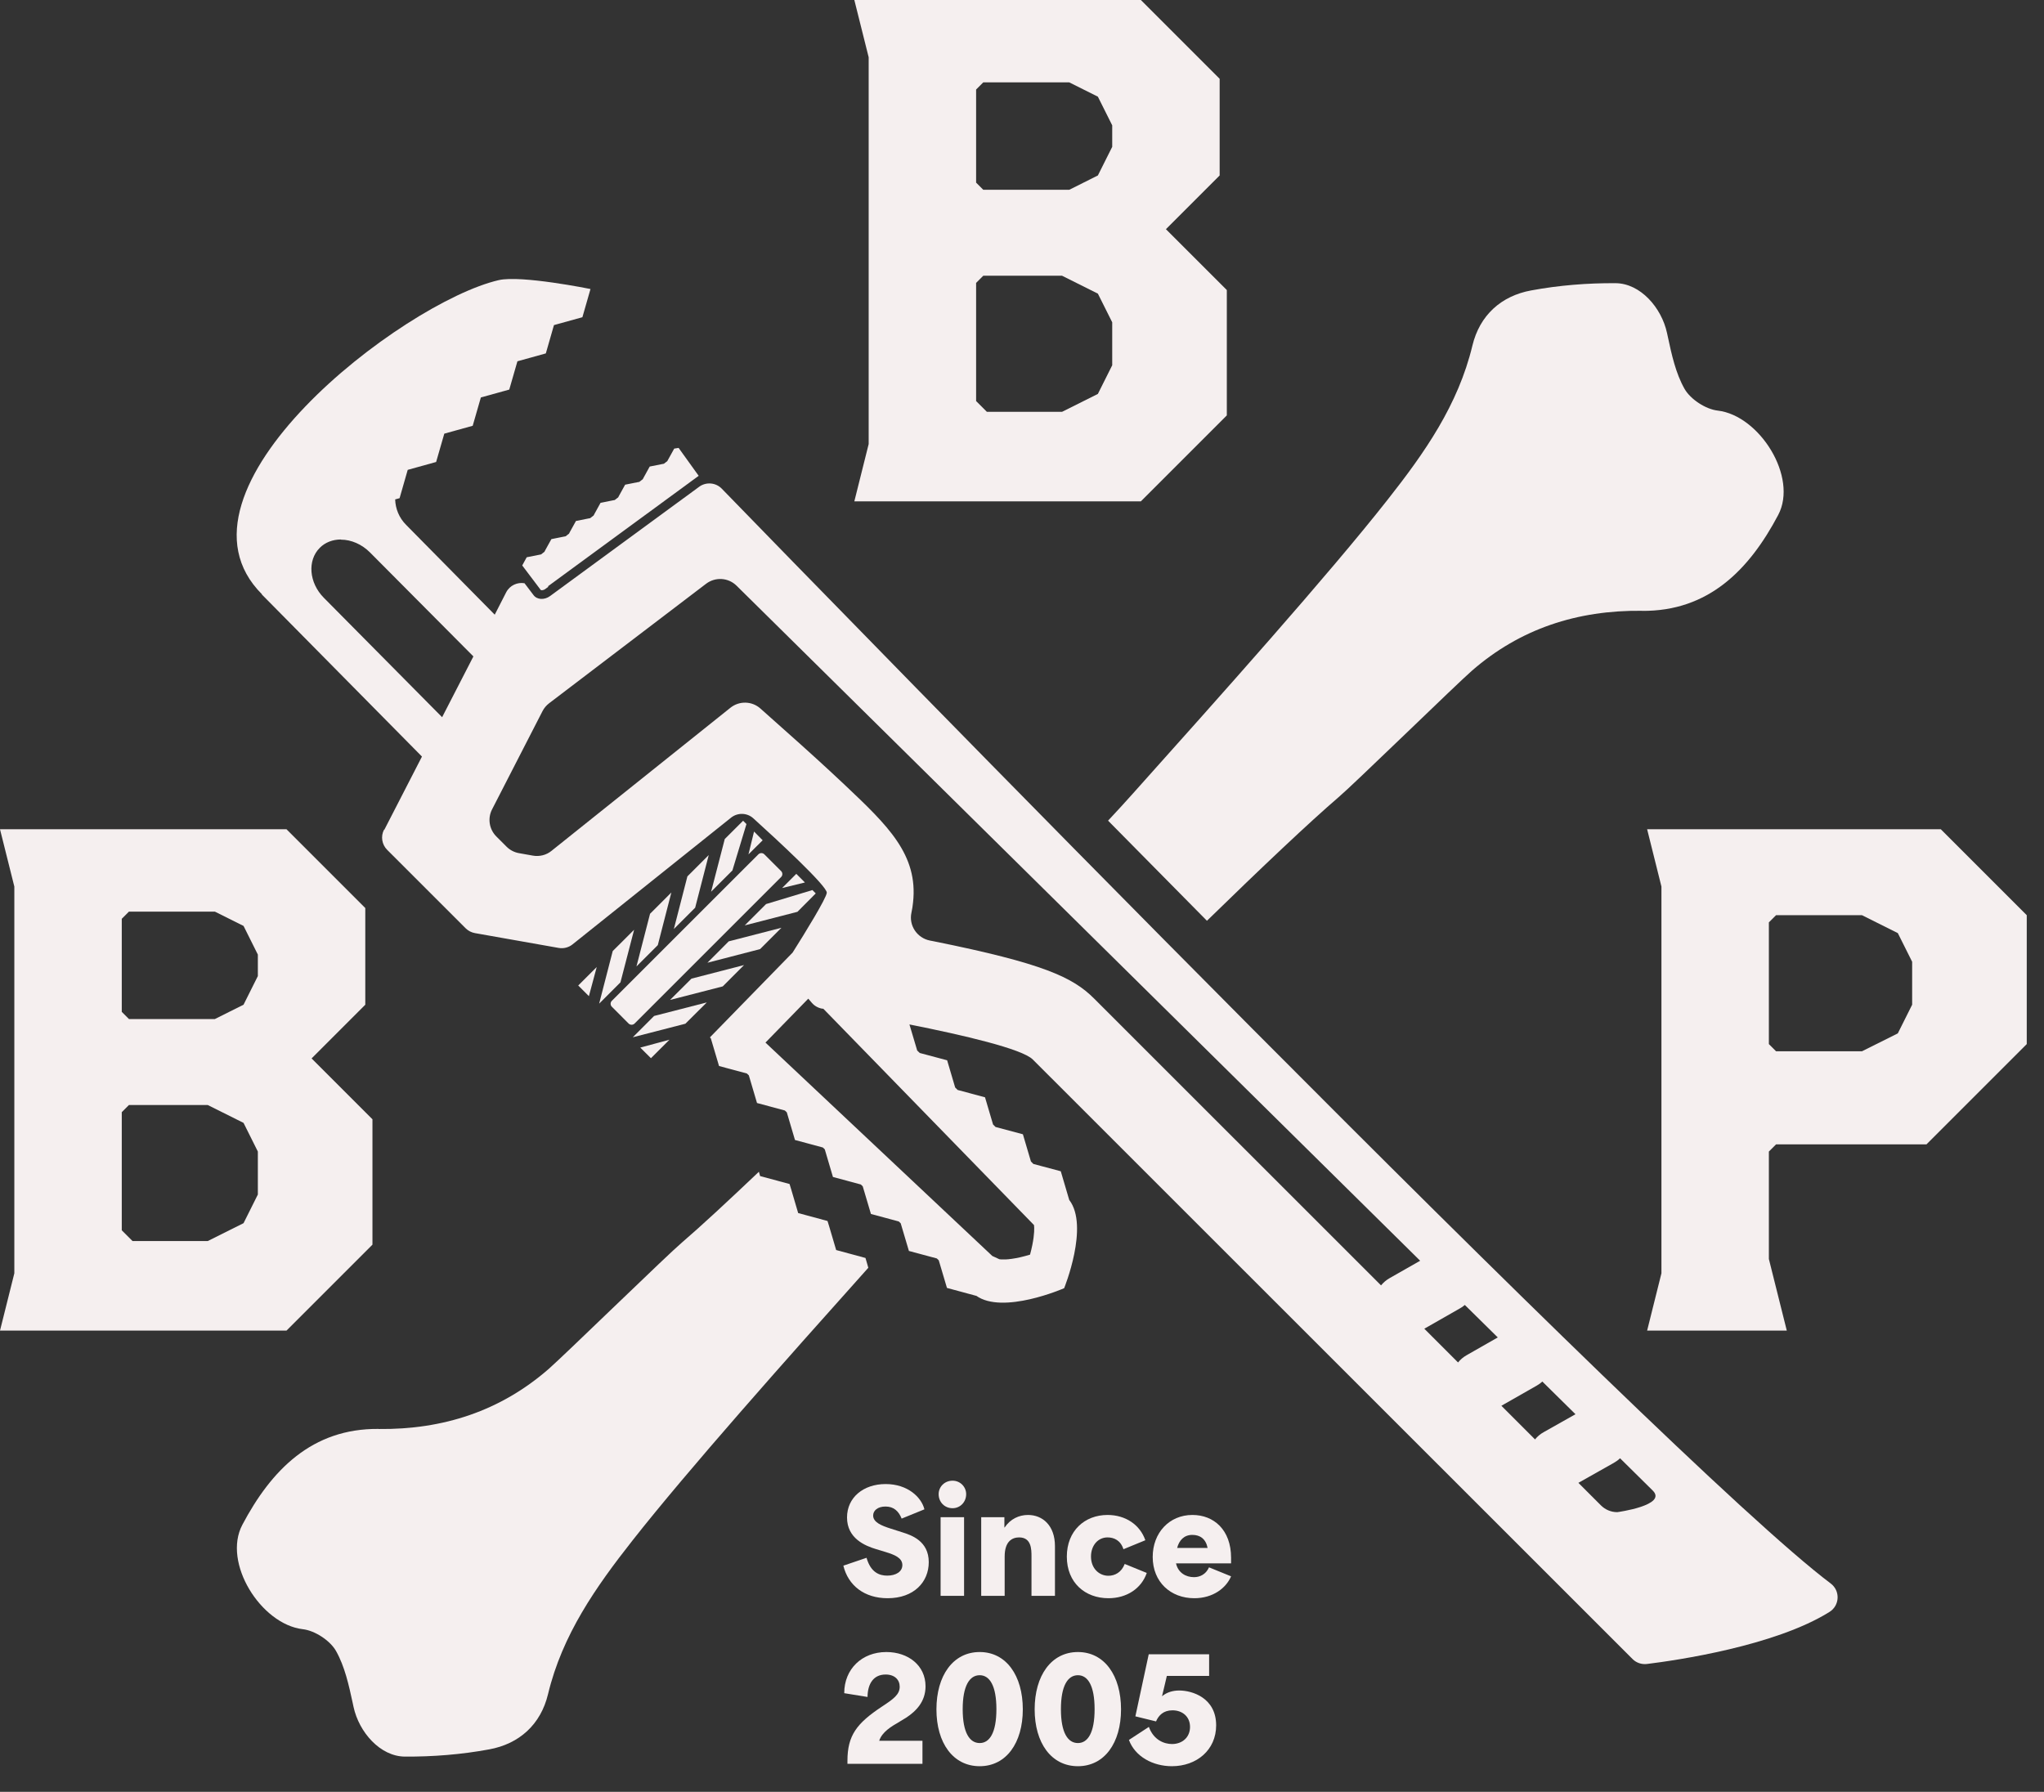
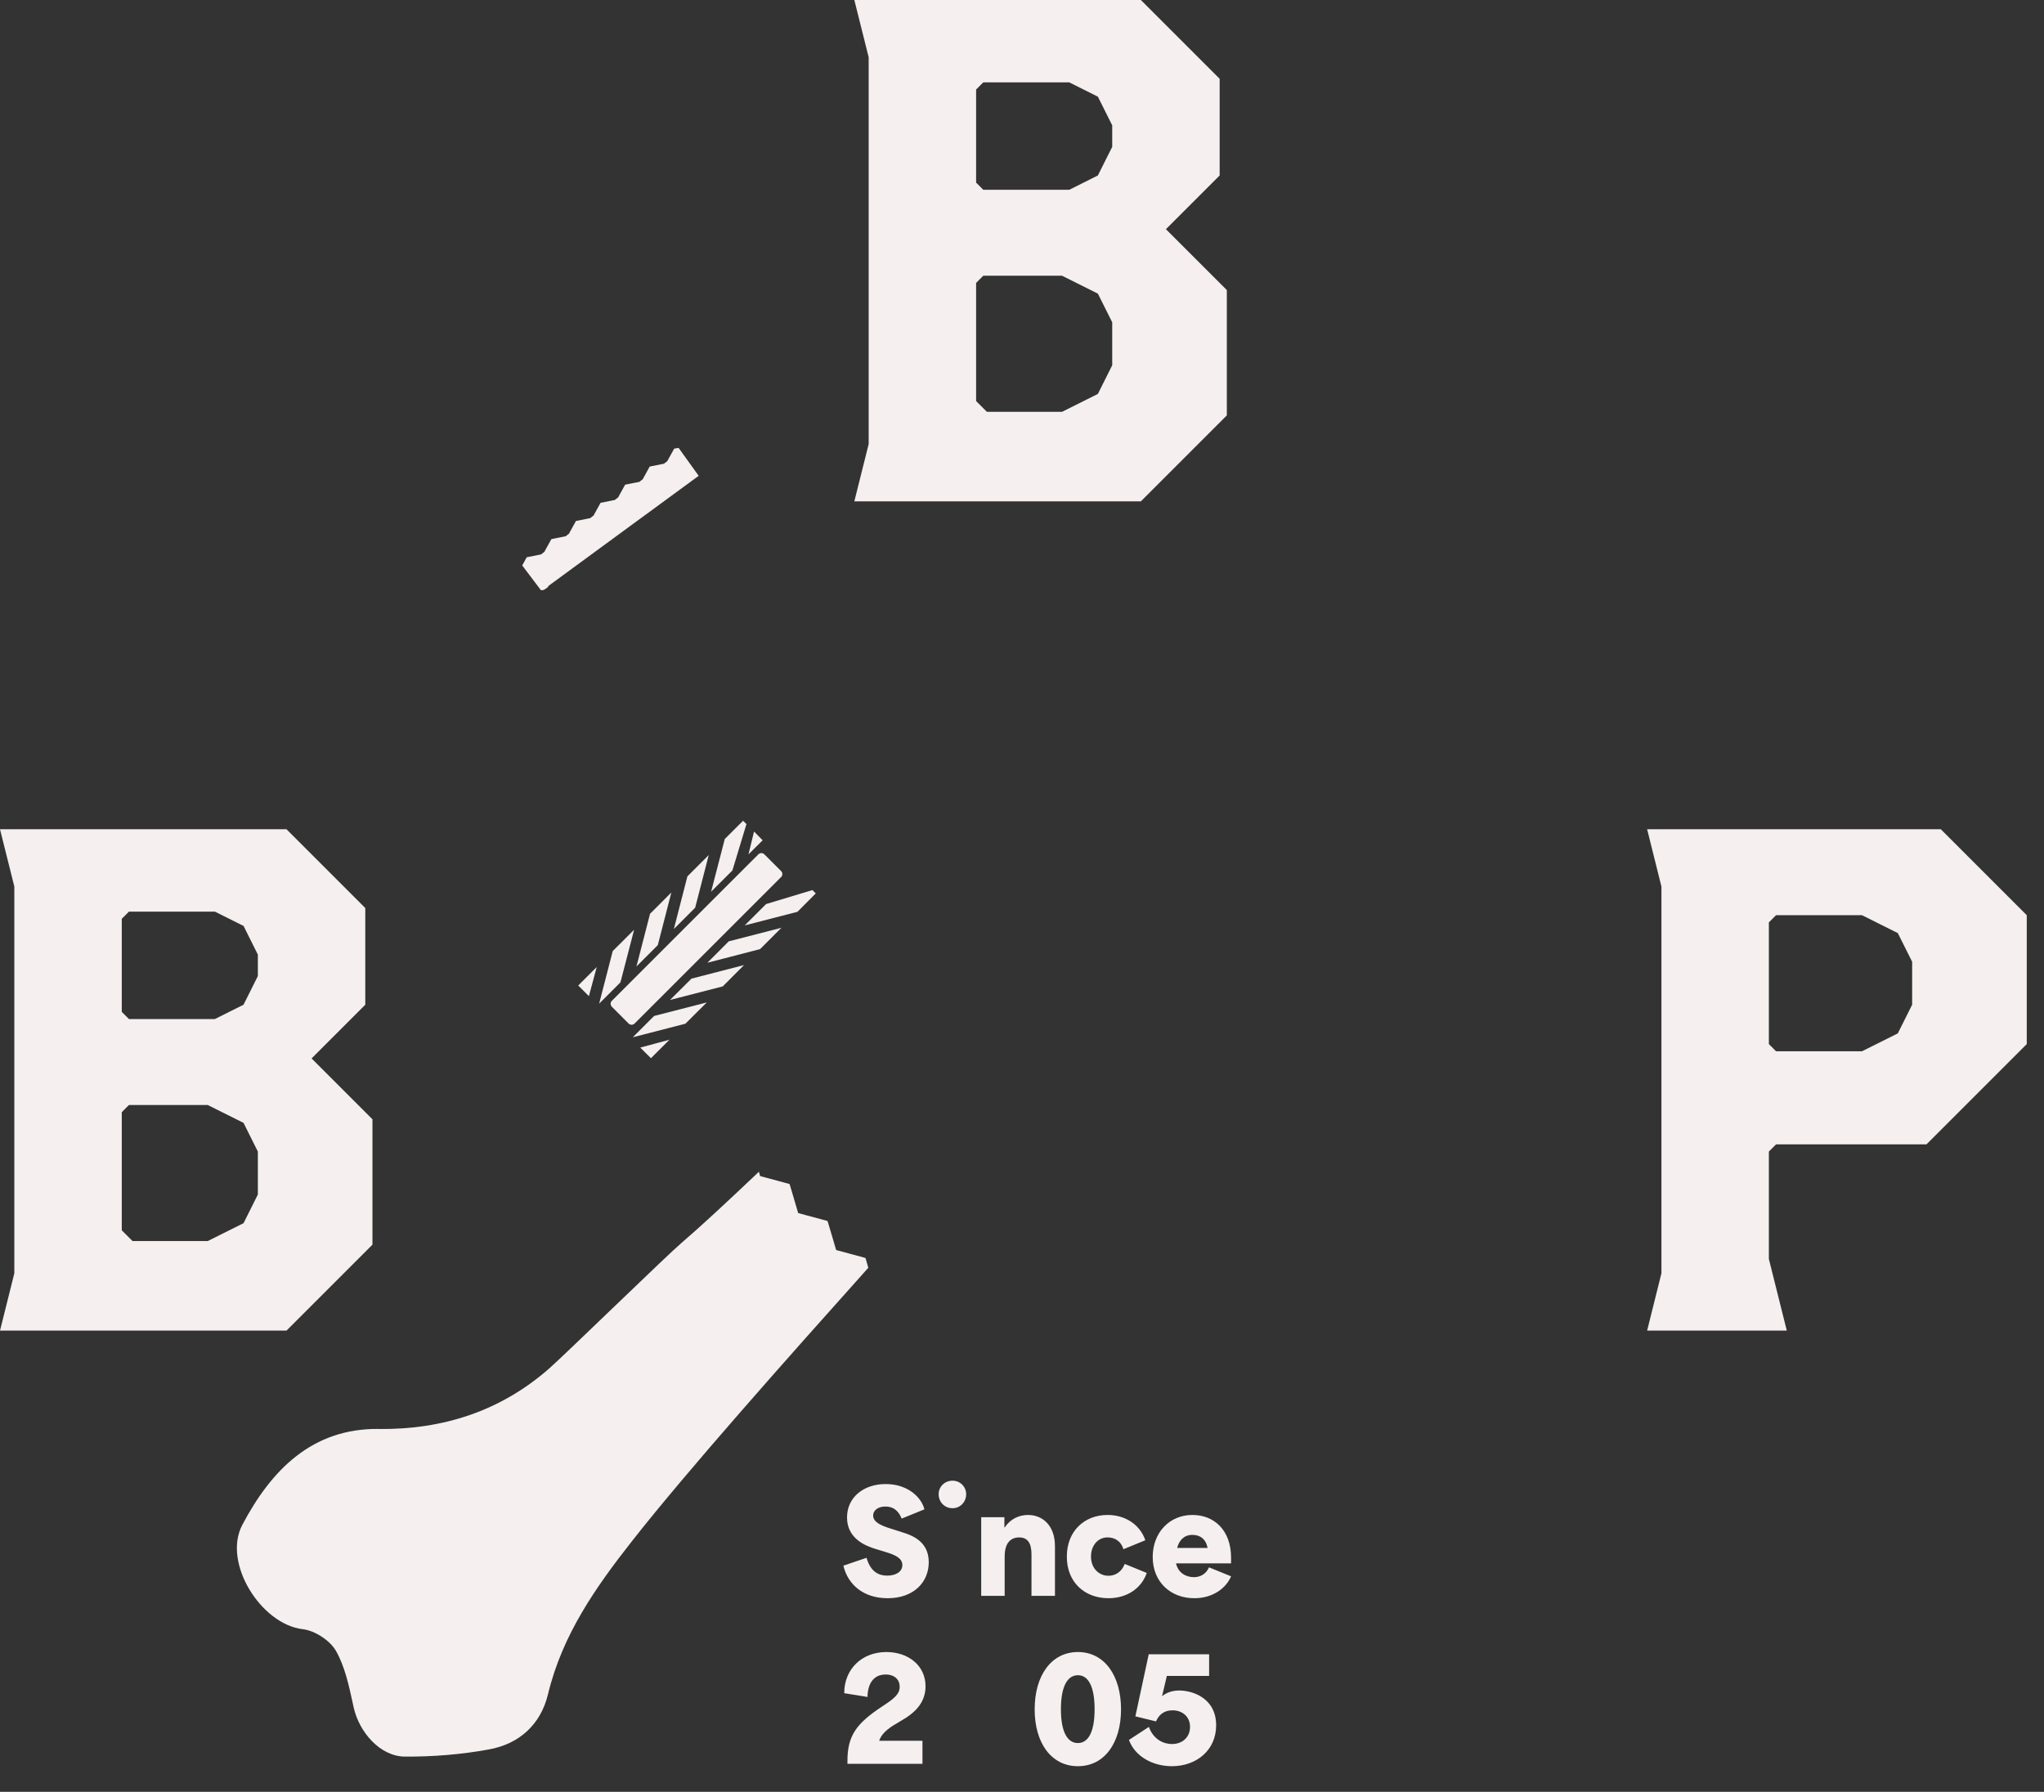
<svg xmlns="http://www.w3.org/2000/svg" width="73" height="64" viewBox="0 0 73 64" fill="none">
  <rect x="0" y="0" width="73" height="64" fill="#333333" stroke="none" />
  <path fill-rule="evenodd" clip-rule="evenodd" d="M43.815 14.837L40.745 17.907H30.512L31.024 15.86V2.046L30.512 0H40.745L43.559 2.814V6.267L41.64 8.186L43.815 10.36V14.837ZM39.722 5.244V4.477L39.21 3.453L38.187 2.942H35.117L34.861 3.198V6.523L35.117 6.779H38.187L39.21 6.267L39.722 5.244ZM39.722 13.046V11.512L39.21 10.488L37.931 9.849H35.117L34.861 10.105V14.325L35.245 14.709H37.931L39.21 14.07L39.722 13.046Z" fill="#F5EFEF" />
-   <path fill-rule="evenodd" clip-rule="evenodd" d="M13.726 29.637L15.07 27.023L9.35 21.232L9.356 21.226C5.637 17.508 14.387 10.798 17.811 10.006C18.613 9.82 21.089 10.323 21.089 10.323L20.8 11.33L19.79 11.61L19.783 11.616L19.494 12.623L18.484 12.903L18.478 12.909L18.188 13.915L17.178 14.195L17.172 14.202L16.882 15.208L15.872 15.488L15.866 15.495L15.576 16.501L14.566 16.781L14.56 16.787L14.271 17.794L14.113 17.838C14.123 18.168 14.252 18.495 14.504 18.747L17.669 21.955L18.078 21.156C18.207 20.905 18.481 20.788 18.733 20.832L19.053 21.254C19.176 21.424 19.444 21.439 19.648 21.288L19.768 21.2L24.989 17.373C25.236 17.207 25.568 17.239 25.777 17.454C29.478 21.263 59.48 52.124 65.383 56.559C65.729 56.82 65.707 57.345 65.338 57.575C63.385 58.795 59.867 59.305 58.819 59.434C58.63 59.456 58.441 59.393 58.306 59.258L36.885 37.843C36.504 37.462 34.399 36.972 32.48 36.591L32.757 37.522L32.848 37.61L33.826 37.871L34.113 38.843L34.201 38.931L35.179 39.193L35.466 40.164L35.554 40.253L36.532 40.514L36.819 41.486L36.907 41.574L37.885 41.835L38.187 42.86C38.908 43.794 38.005 46.012 38.005 46.012C38.005 46.012 35.812 46.971 34.858 46.276L34.871 46.286L33.82 46.002L33.527 45.015L33.458 44.949L32.461 44.681L32.168 43.694L32.099 43.628L31.105 43.36L30.812 42.373L30.743 42.307L29.748 42.039L29.456 41.051L29.387 40.986L28.392 40.718L28.1 39.73L28.03 39.664L27.036 39.397L26.744 38.409L26.674 38.343L25.68 38.076L25.387 37.088L25.353 37.054L28.307 34.025C28.77 33.292 29.506 32.093 29.528 31.889C29.553 31.659 27.728 29.973 26.907 29.231C26.684 29.026 26.344 29.017 26.108 29.206L20.447 33.732C20.309 33.842 20.13 33.889 19.953 33.858L16.964 33.329C16.838 33.307 16.725 33.248 16.634 33.16L13.827 30.354C13.638 30.165 13.591 29.872 13.714 29.637H13.726ZM29.364 36.028C29.223 36.003 29.091 35.931 28.996 35.821L28.867 35.67L27.338 37.239L35.44 44.861L35.692 44.977C35.749 44.986 35.975 45.012 36.444 44.905C36.554 44.88 36.671 44.848 36.787 44.813C36.819 44.694 36.847 44.581 36.869 44.468C36.948 44.074 36.941 43.854 36.929 43.757L29.405 36.031L29.396 36.03L29.387 36.029C29.379 36.028 29.37 36.026 29.364 36.025V36.028ZM12.178 19.269C11.883 19.269 11.612 19.373 11.42 19.568C10.97 20.018 11.036 20.817 11.565 21.351L15.79 25.617L16.907 23.446L13.21 19.728C12.924 19.442 12.546 19.275 12.175 19.275L12.178 19.269ZM52.315 46.61C52.262 46.657 52.202 46.701 52.136 46.735L50.868 47.459L52.073 48.664C52.155 48.563 52.255 48.475 52.378 48.406L53.492 47.77L52.315 46.61ZM55.084 49.346C55.024 49.4 54.961 49.447 54.889 49.488L53.621 50.211L54.823 51.413C54.905 51.309 55.009 51.221 55.134 51.152L56.267 50.513L55.084 49.346ZM57.859 52.086C57.796 52.149 57.721 52.202 57.639 52.249L56.371 52.964L57.176 53.769C57.331 53.923 57.538 54.011 57.759 54.011C57.768 54.011 59.558 53.766 59.027 53.24L57.859 52.086ZM18.094 30.244C18.213 30.363 18.371 30.445 18.537 30.473L19.031 30.561C19.267 30.602 19.51 30.543 19.695 30.392L26.086 25.28C26.404 25.025 26.857 25.038 27.159 25.308L28.581 26.576L28.592 26.586C28.693 26.677 29.425 27.332 30.167 28.032L30.176 28.041C31.697 29.48 32.797 30.521 32.609 32.232C32.596 32.354 32.58 32.471 32.552 32.596C32.451 33.053 32.75 33.502 33.21 33.594L33.354 33.622C37.269 34.411 38.316 34.908 39.072 35.663L49.323 45.911C49.405 45.811 49.505 45.723 49.628 45.653L50.72 45.031L26.306 20.92C26.01 20.628 25.548 20.6 25.217 20.851L19.61 25.12C19.513 25.195 19.431 25.29 19.374 25.403L17.575 28.907C17.408 29.228 17.471 29.621 17.726 29.876L18.094 30.244Z" fill="#F5EFEF" />
  <path d="M24.989 17.373L24.972 17.385L25.265 17.171L24.989 17.373Z" fill="#F5EFEF" />
  <path d="M19.592 20.952L19.472 21.04C19.394 21.096 19.321 21.084 19.309 21.071V21.068L18.651 20.197L18.811 19.904L19.255 19.816L19.321 19.803L19.375 19.763L19.39 19.75L19.444 19.709L19.475 19.649L19.692 19.256L20.133 19.168L20.199 19.156L20.253 19.115L20.268 19.102L20.322 19.061L20.353 19.001L20.57 18.608L21.011 18.52L21.077 18.508L21.131 18.467L21.146 18.454L21.2 18.413L21.231 18.354L21.448 17.96L21.889 17.872L21.955 17.86L22.008 17.819L22.024 17.806L22.078 17.765L22.109 17.706L22.326 17.312L22.767 17.224L22.833 17.212L22.886 17.171L22.902 17.158L22.956 17.117L22.987 17.058L23.204 16.664L23.645 16.576L23.711 16.564L23.764 16.523L23.78 16.51L23.833 16.469L23.865 16.41L24.079 16.023L24.236 15.998L24.953 16.995L19.564 20.945L19.592 20.952Z" fill="#F5EFEF" />
  <path d="M26.539 29.315L26.659 29.434L26.158 31.089L25.397 31.85L25.884 29.969L26.539 29.315Z" fill="#F5EFEF" />
  <path d="M25.312 30.541L24.827 32.422L24.066 33.183L24.55 31.302L25.312 30.541Z" fill="#F5EFEF" />
-   <path d="M27.932 31.719L28.747 31.52L28.439 31.212L27.932 31.719Z" fill="#F5EFEF" />
  <path d="M28.48 32.568L29.134 31.911L29.015 31.791L27.36 32.291L26.598 33.053L28.48 32.568Z" fill="#F5EFEF" />
  <path d="M26.026 33.623L25.265 34.387L27.146 33.9L27.908 33.138L26.026 33.623Z" fill="#F5EFEF" />
  <path d="M24.695 34.955L23.93 35.716L25.812 35.232L26.573 34.47L24.695 34.955Z" fill="#F5EFEF" />
  <path d="M23.361 36.288L22.6 37.049L24.478 36.565L25.243 35.804L23.361 36.288Z" fill="#F5EFEF" />
  <path d="M23.909 37.137L23.248 37.797L22.867 37.417L23.909 37.137Z" fill="#F5EFEF" />
  <path d="M21.883 33.97L22.647 33.209L22.159 35.087L21.398 35.848L21.883 33.97Z" fill="#F5EFEF" />
  <path d="M21.032 35.581L20.651 35.2L21.312 34.54L21.032 35.581Z" fill="#F5EFEF" />
  <path d="M23.977 31.877L23.493 33.758L22.731 34.519L23.216 32.638L23.977 31.877Z" fill="#F5EFEF" />
  <path d="M27.238 30.013L26.731 30.516L26.93 29.701L27.238 30.013Z" fill="#F5EFEF" />
  <path d="M27.298 30.515L27.897 31.113C27.956 31.172 27.956 31.267 27.897 31.326L22.664 36.558C22.605 36.617 22.509 36.617 22.45 36.558L21.852 35.959C21.793 35.901 21.793 35.805 21.852 35.746L27.085 30.515C27.144 30.456 27.239 30.456 27.298 30.515Z" fill="#F5EFEF" />
-   <path d="M58.636 21.816C56.332 21.791 54.284 22.457 52.56 23.964C52.277 24.213 51.326 25.125 50.342 26.072L49.982 26.417C49.014 27.346 48.088 28.234 47.805 28.475C46.786 29.349 45.065 30.976 43.105 32.888C41.903 31.674 40.719 30.475 39.574 29.312C39.895 28.969 40.178 28.66 40.408 28.402L40.463 28.341C43.526 24.918 47.434 20.551 49.567 17.837C50.88 16.17 52.075 14.468 52.585 12.348C52.846 11.257 53.617 10.568 54.687 10.373C55.675 10.19 56.694 10.108 57.701 10.115C58.582 10.121 59.34 10.986 59.536 11.892L59.564 12.021C59.702 12.669 59.847 13.332 60.162 13.889C60.376 14.264 60.92 14.619 61.351 14.666C62.839 14.842 64.224 17.038 63.507 18.394C62.478 20.341 61.024 21.844 58.633 21.819L58.636 21.816Z" fill="#F5EFEF" />
  <path d="M13.523 51.041C15.826 51.066 17.874 50.399 19.599 48.893C19.882 48.644 20.832 47.732 21.817 46.785L22.176 46.441C23.144 45.512 24.07 44.623 24.353 44.382C25.014 43.816 25.973 42.926 27.103 41.853L27.147 42.007L28.198 42.29L28.258 42.485L28.506 43.328L29.554 43.611L29.614 43.806L29.863 44.649L30.91 44.932L30.967 45.127L31.011 45.282C28.069 48.569 24.567 52.507 22.591 55.02C21.279 56.687 20.083 58.389 19.573 60.509C19.312 61.6 18.541 62.289 17.471 62.484C16.483 62.667 15.464 62.748 14.46 62.742C13.579 62.736 12.821 61.871 12.626 60.965L12.598 60.833C12.459 60.191 12.314 59.524 12 58.968C11.786 58.593 11.241 58.238 10.81 58.191C9.322 58.014 7.938 55.819 8.655 54.463C9.684 52.516 11.138 51.013 13.529 51.038L13.523 51.041Z" fill="#F5EFEF" />
  <path fill-rule="evenodd" clip-rule="evenodd" d="M72.384 37.293L68.802 40.875H63.43L63.174 41.131V44.968L63.814 47.526H58.826L59.337 45.479V31.666L58.826 29.619H69.314L72.384 32.689V37.293ZM68.291 35.886V34.352L67.779 33.328L66.5 32.689H63.43L63.174 32.945V37.293L63.43 37.549H66.5L67.779 36.91L68.291 35.886Z" fill="#F5EFEF" />
  <path fill-rule="evenodd" clip-rule="evenodd" d="M10.232 47.526L13.302 44.456V39.979L11.128 37.805L13.046 35.886V32.433L10.232 29.619H0L0.512 31.666V45.479L0 47.526H10.232ZM9.209 34.096V34.863L8.698 35.886L7.674 36.398H4.605L4.349 36.142V32.817L4.605 32.561H7.674L8.698 33.072L9.209 34.096ZM9.209 41.131V42.666L8.698 43.689L7.419 44.328H4.733L4.349 43.944V39.724L4.605 39.468H7.419L8.698 40.107L9.209 41.131Z" fill="#F5EFEF" />
  <path d="M40.319 62.147C40.539 62.744 41.176 63.085 41.854 63.085C42.736 63.085 43.434 62.508 43.434 61.626C43.434 60.647 42.586 60.381 42.114 60.381C41.894 60.381 41.673 60.442 41.508 60.582H41.502C41.53 60.462 41.559 60.341 41.588 60.221C41.617 60.1 41.645 59.98 41.673 59.86H43.183V59.087H41.026L40.549 61.304L41.287 61.485C41.377 61.274 41.548 61.089 41.874 61.089C42.23 61.089 42.501 61.315 42.501 61.681C42.501 62.057 42.22 62.293 41.859 62.293C41.578 62.293 41.202 62.152 41.031 61.681L40.319 62.147Z" fill="#F5EFEF" />
  <path fill-rule="evenodd" clip-rule="evenodd" d="M38.497 63.085C37.544 63.085 36.952 62.253 36.952 61.054C36.952 59.85 37.544 59.007 38.497 59.007C39.445 59.007 40.037 59.85 40.037 61.054C40.037 62.253 39.445 63.085 38.497 63.085ZM37.89 61.049C37.89 61.886 38.135 62.258 38.497 62.258C38.853 62.258 39.093 61.886 39.093 61.049C39.093 60.211 38.853 59.835 38.497 59.835C38.135 59.835 37.89 60.211 37.89 61.049Z" fill="#F5EFEF" />
-   <path fill-rule="evenodd" clip-rule="evenodd" d="M33.444 61.054C33.444 62.253 34.036 63.085 34.989 63.085C35.937 63.085 36.529 62.253 36.529 61.054C36.529 59.85 35.937 59.007 34.989 59.007C34.036 59.007 33.444 59.85 33.444 61.054ZM34.989 62.258C34.628 62.258 34.382 61.886 34.382 61.049C34.382 60.211 34.628 59.835 34.989 59.835C35.345 59.835 35.586 60.211 35.586 61.049C35.586 61.886 35.345 62.258 34.989 62.258Z" fill="#F5EFEF" />
  <path d="M30.266 62.89C30.266 61.982 30.602 61.55 31.495 60.958C31.906 60.687 32.132 60.527 32.132 60.246C32.132 60 31.956 59.81 31.63 59.81C31.199 59.81 30.988 60.136 30.983 60.612L30.151 60.477C30.151 59.614 30.783 59.007 31.655 59.007C32.433 59.007 33.055 59.483 33.055 60.231C33.055 60.778 32.719 61.119 32.358 61.355C32.285 61.402 32.207 61.448 32.127 61.495C31.826 61.671 31.503 61.86 31.4 62.177H32.945V63H30.266V62.89Z" fill="#F5EFEF" />
  <path fill-rule="evenodd" clip-rule="evenodd" d="M41.168 55.611C41.168 56.508 41.81 57.085 42.653 57.085C43.325 57.085 43.791 56.719 43.967 56.303L43.179 55.982C43.069 56.233 42.853 56.333 42.643 56.333C42.352 56.333 42.076 56.177 42.001 55.841H43.967V55.641C43.967 54.642 43.35 54.111 42.587 54.111C41.755 54.111 41.168 54.753 41.168 55.611ZM43.129 55.289H42.041C42.111 55.019 42.286 54.823 42.583 54.823C42.858 54.823 43.064 54.963 43.129 55.289Z" fill="#F5EFEF" />
  <path d="M39.586 57.085C38.753 57.085 38.101 56.529 38.101 55.6C38.101 54.677 38.738 54.111 39.556 54.111C40.198 54.111 40.715 54.462 40.905 55.014L40.123 55.335C40.023 55.019 39.787 54.913 39.556 54.913C39.205 54.913 38.964 55.209 38.964 55.595C38.964 56.027 39.26 56.283 39.586 56.283C39.817 56.283 40.053 56.162 40.168 55.861L40.956 56.182C40.765 56.734 40.248 57.085 39.586 57.085Z" fill="#F5EFEF" />
  <path d="M35.043 54.191V57H35.881V55.595C35.881 55.044 36.157 54.913 36.398 54.913C36.839 54.913 36.839 55.345 36.839 55.595V57H37.677V55.224C37.677 54.487 37.235 54.111 36.714 54.111C36.393 54.111 36.082 54.256 35.881 54.557H35.871V54.191H35.043Z" fill="#F5EFEF" />
-   <path d="M33.593 57V54.191H34.431V57H33.593Z" fill="#F5EFEF" />
+   <path d="M33.593 57V54.191H34.431H33.593Z" fill="#F5EFEF" />
  <path d="M33.523 53.368C33.523 53.107 33.733 52.887 34.02 52.887C34.295 52.887 34.506 53.107 34.506 53.368C34.506 53.649 34.295 53.87 34.02 53.87C33.733 53.87 33.523 53.649 33.523 53.368Z" fill="#F5EFEF" />
  <path d="M30.12 55.922C30.291 56.629 30.868 57.085 31.701 57.085C32.639 57.085 33.17 56.508 33.17 55.796C33.17 55.044 32.553 54.833 32.232 54.733L31.806 54.597C31.475 54.492 31.184 54.371 31.184 54.131C31.184 53.955 31.344 53.81 31.625 53.81C31.916 53.81 32.092 53.97 32.202 54.241L33.015 53.91C32.91 53.483 32.423 53.007 31.63 53.007C30.833 53.007 30.251 53.489 30.251 54.201C30.251 54.953 30.903 55.214 31.284 55.33L31.63 55.435C31.941 55.53 32.227 55.641 32.227 55.901C32.227 56.137 31.997 56.278 31.686 56.278C31.415 56.278 31.099 56.172 30.948 55.641L30.12 55.922Z" fill="#F5EFEF" />
</svg>